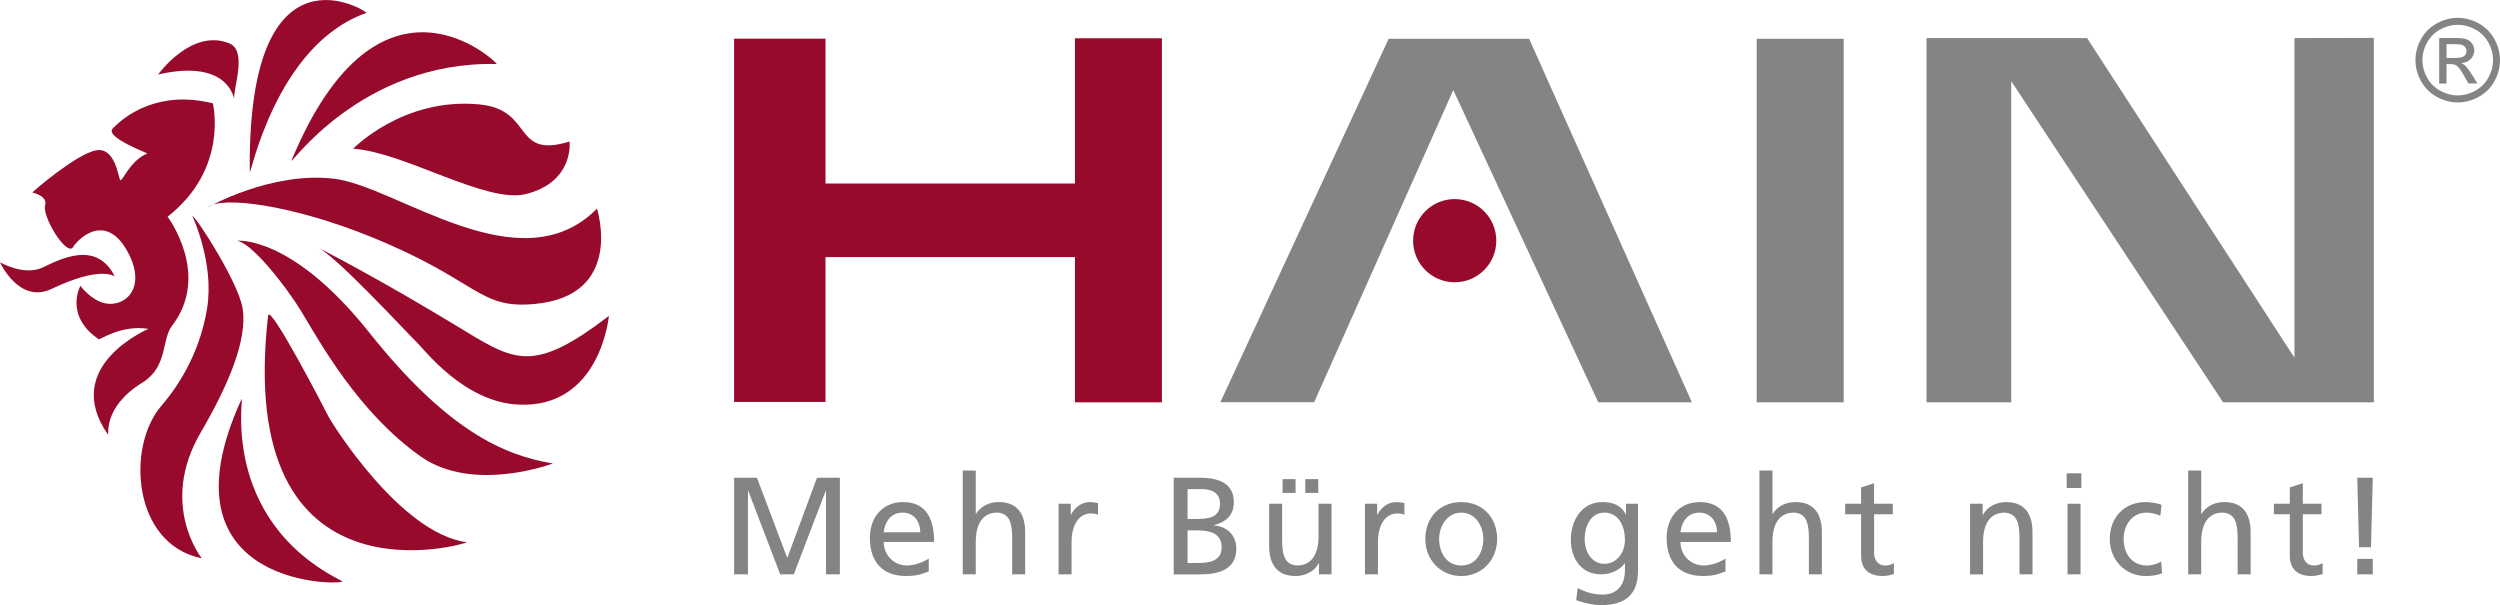
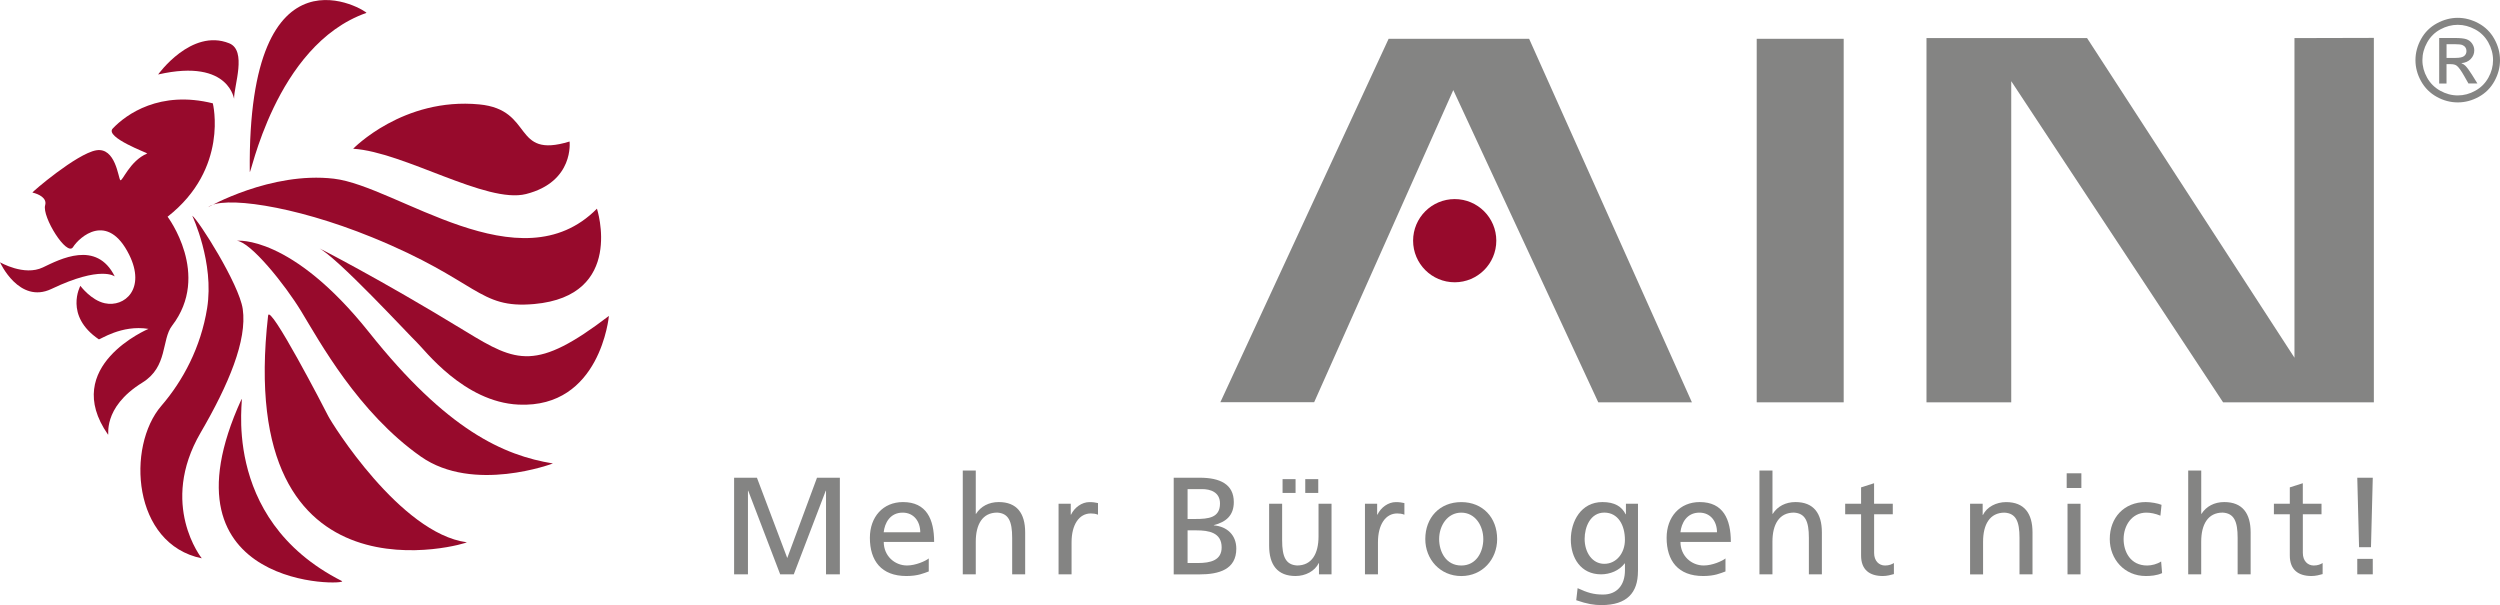
<svg xmlns="http://www.w3.org/2000/svg" id="Ebene_1" data-name="Ebene 1" viewBox="0 0 740.39 179.2">
  <defs>
    <style>
      .cls-1 {
        fill: #970a2c;
      }

      .cls-2 {
        fill: #848483;
      }
    </style>
  </defs>
-   <polygon class="cls-1" points="318.35 11.34 318.35 54.35 244.48 54.35 244.48 11.45 217.4 11.45 217.4 119.04 244.48 119.04 244.48 76.14 318.35 76.14 318.35 119.15 344.11 119.15 344.11 11.34 318.35 11.34" />
  <polyline class="cls-2" points="361.41 119.12 389.2 119.11 430.4 26.68 473.34 119.15 501.07 119.15 452.86 11.49 411.25 11.49 361.71 118.49" />
  <rect class="cls-2" x="520.26" y="11.49" width="25.76" height="107.66" />
  <polyline class="cls-2" points="570.54 119.15 595.64 119.15 595.64 24.04 658.38 119.15 703.03 119.15 703.03 11.22 679.52 11.28 679.52 105.94 618.1 11.28 570.54 11.28 570.54 119.15" />
  <path class="cls-1" d="M443.14,71.28c0,6.8-5.52,12.32-12.32,12.32s-12.32-5.52-12.32-12.32,5.52-12.32,12.32-12.32,12.32,5.52,12.32,12.32" />
  <g>
    <path class="cls-2" d="M217.4,141.48h6.77l8.98,23.78,8.81-23.78h6.77v28.62h-4.1v-24.76h-.08l-9.47,24.76h-4.02l-9.47-24.76h-.08v24.76h-4.1v-28.62Z" />
    <path class="cls-2" d="M275.04,169.24c-1.48.53-3.16,1.35-6.6,1.35-7.42,0-10.82-4.51-10.82-11.32,0-6.19,3.9-10.58,9.8-10.58,6.97,0,9.23,5.08,9.23,11.81h-14.92c0,4.14,3.24,6.97,6.89,6.97,2.54,0,5.49-1.31,6.44-2.09v3.85ZM272.54,157.64c0-3.2-1.89-5.82-5.21-5.82-3.77,0-5.33,3.12-5.62,5.82h10.82Z" />
    <path class="cls-2" d="M285.13,139.35h3.85v12.83h.08c1.39-2.21,3.81-3.49,6.72-3.49,5.41,0,7.83,3.36,7.83,8.98v12.42h-3.85v-10.82c0-4.88-1.07-7.26-4.43-7.46-4.39,0-6.35,3.53-6.35,8.61v9.68h-3.85v-30.75Z" />
    <path class="cls-2" d="M313.5,149.19h3.61v3.24h.08c1.02-2.17,3.24-3.73,5.45-3.73,1.15,0,1.72.12,2.54.29v3.44c-.7-.29-1.48-.37-2.13-.37-3.44,0-5.7,3.28-5.7,8.53v9.51h-3.85v-20.91Z" />
    <path class="cls-2" d="M347.61,141.48h7.75c5.95,0,10.04,1.93,10.04,7.22,0,3.94-2.3,5.9-5.9,6.81v.08c3.9.33,6.64,2.87,6.64,6.89,0,6.15-5.08,7.63-10.91,7.63h-7.63v-28.62ZM351.71,153.7h2.26c3.98,0,7.34-.37,7.34-4.59,0-3.4-2.91-4.26-5.29-4.26h-4.31v8.86ZM351.71,166.74h3.08c3.69,0,7.01-.78,7.01-4.63,0-4.43-3.89-5.04-7.42-5.04h-2.67v9.68Z" />
    <path class="cls-2" d="M394.35,170.1h-3.73v-3.32h-.08c-1.15,2.38-3.94,3.81-6.85,3.81-5.41,0-7.83-3.36-7.83-8.98v-12.42h3.85v10.82c0,4.88,1.07,7.26,4.43,7.46,4.39,0,6.35-3.53,6.35-8.61v-9.68h3.85v20.91ZM379.84,141.89h3.85v4.1h-3.85v-4.1ZM386.56,141.89h3.85v4.1h-3.85v-4.1Z" />
    <path class="cls-2" d="M404.24,149.19h3.61v3.24h.08c1.03-2.17,3.24-3.73,5.45-3.73,1.15,0,1.72.12,2.54.29v3.44c-.7-.29-1.48-.37-2.13-.37-3.44,0-5.7,3.28-5.7,8.53v9.51h-3.85v-20.91Z" />
    <path class="cls-2" d="M432.77,148.7c6.36,0,10.62,4.59,10.62,10.95,0,5.99-4.35,10.95-10.62,10.95s-10.66-4.96-10.66-10.95c0-6.36,4.26-10.95,10.66-10.95ZM432.77,167.48c4.51,0,6.52-4.1,6.52-7.83,0-3.98-2.42-7.83-6.52-7.83s-6.56,3.85-6.56,7.83c0,3.73,2.01,7.83,6.56,7.83Z" />
    <path class="cls-2" d="M485.09,169.2c0,6.36-3.28,10-10.78,10-2.21,0-4.14-.29-7.5-1.44l.41-3.57c2.95,1.35,4.71,1.89,7.54,1.89,4.06,0,6.48-2.75,6.48-7.18v-2.05h-.08c-1.64,2.17-4.35,3.24-7.01,3.24-5.99,0-8.94-4.88-8.94-10.29s3.03-11.11,9.35-11.11c3.69,0,5.74,1.35,6.89,3.61h.08v-3.12h3.57v20.01ZM481.23,159.89c0-4.35-2.01-8.08-6.11-8.08s-5.82,4.22-5.82,7.79c0,3.94,2.21,7.38,5.82,7.38s6.11-3.2,6.11-7.09Z" />
    <path class="cls-2" d="M511,169.24c-1.48.53-3.16,1.35-6.6,1.35-7.42,0-10.82-4.51-10.82-11.32,0-6.19,3.9-10.58,9.8-10.58,6.97,0,9.22,5.08,9.22,11.81h-14.92c0,4.14,3.24,6.97,6.89,6.97,2.54,0,5.49-1.31,6.44-2.09v3.85ZM508.5,157.64c0-3.2-1.89-5.82-5.21-5.82-3.77,0-5.33,3.12-5.62,5.82h10.82Z" />
    <path class="cls-2" d="M521.08,139.35h3.85v12.83h.08c1.39-2.21,3.81-3.49,6.72-3.49,5.41,0,7.83,3.36,7.83,8.98v12.42h-3.85v-10.82c0-4.88-1.07-7.26-4.43-7.46-4.39,0-6.36,3.53-6.36,8.61v9.68h-3.85v-30.75Z" />
    <path class="cls-2" d="M560.57,152.31h-5.54v11.44c0,2.42,1.48,3.73,3.24,3.73,1.19,0,2.05-.37,2.62-.74v3.28c-.86.25-2.05.57-3.28.57-3.98,0-6.44-1.89-6.44-6.07v-12.22h-4.71v-3.12h4.71v-4.84l3.85-1.23v6.07h5.54v3.12Z" />
    <path class="cls-2" d="M583.45,149.19h3.73v3.32h.08c1.15-2.38,3.94-3.81,6.85-3.81,5.41,0,7.83,3.36,7.83,8.98v12.42h-3.85v-10.82c0-4.88-1.07-7.26-4.43-7.46-4.39,0-6.36,3.53-6.36,8.61v9.68h-3.85v-20.91Z" />
    <path class="cls-2" d="M616.41,144.52h-4.35v-4.35h4.35v4.35ZM612.31,149.19h3.85v20.91h-3.85v-20.91Z" />
    <path class="cls-2" d="M639.82,152.72c-1.48-.62-2.95-.9-4.18-.9-4.3,0-6.72,3.85-6.72,7.83,0,3.73,2.01,7.83,6.97,7.83,1.31,0,2.95-.41,4.14-1.19l.29,3.44c-1.6.74-3.44.86-4.84.86-6.31,0-10.66-4.96-10.66-10.95,0-6.36,4.26-10.95,10.66-10.95,1.56,0,3.57.37,4.67.82l-.33,3.2Z" />
    <path class="cls-2" d="M648.06,139.35h3.85v12.83h.08c1.39-2.21,3.81-3.49,6.72-3.49,5.41,0,7.83,3.36,7.83,8.98v12.42h-3.85v-10.82c0-4.88-1.07-7.26-4.43-7.46-4.39,0-6.36,3.53-6.36,8.61v9.68h-3.85v-30.75Z" />
    <path class="cls-2" d="M687.54,152.31h-5.54v11.44c0,2.42,1.48,3.73,3.24,3.73,1.19,0,2.05-.37,2.62-.74v3.28c-.86.25-2.05.57-3.28.57-3.98,0-6.44-1.89-6.44-6.07v-12.22h-4.71v-3.12h4.71v-4.84l3.85-1.23v6.07h5.54v3.12Z" />
    <path class="cls-2" d="M702.18,162.06h-3.53l-.53-20.58h4.59l-.53,20.58ZM698.12,165.51h4.59v4.59h-4.59v-4.59Z" />
  </g>
  <g>
    <path class="cls-1" d="M104.59,44.05s14.8-15.3,37.36-13.13c16.36,1.57,9.59,16.25,26.73,10.99,0,0,1.44,11.94-12.91,15.56-11.7,2.95-36.09-12.45-51.18-13.42Z" />
    <path class="cls-1" d="M94.08,73.28s17.65,8.88,43.95,24.94c15,9.16,20.81,11.76,42.3-4.66,0,0-2.48,27.39-26.75,26.27-16.24-.75-27.89-16.32-30.15-18.45-2.26-2.13-23.98-25.7-29.35-28.1Z" />
    <path class="cls-1" d="M61.64,61.36s18.56-10.62,37.23-8.44c18.67,2.18,55.12,31.94,77.92,8.88,0,0,8.38,25.82-18.58,28.24-16.63,1.49-16.31-6.84-48.01-19.76-23.72-9.67-44.57-12.29-48.56-8.92Z" />
    <path class="cls-1" d="M56.94,63.9s6.58,13.85,4.4,27.39c-1.86,11.55-7.12,21.43-13.54,28.88-10.41,12.06-8.61,40.99,11.96,45.18,0,0-12.77-15.91-.34-37.22,8.28-14.21,13.81-27.34,12.47-36.62-1.07-7.4-13.16-26.42-14.94-27.61Z" />
    <path class="cls-1" d="M70.17,71.3s16.07-1.84,39.15,27.14c23.07,28.99,39.84,36.44,54.43,38.82,0,0-23.52,8.91-39.11-2.04-18.56-13.04-30.04-34.15-35.39-42.95-4.95-8.15-15.01-20.57-19.08-20.96Z" />
    <path class="cls-1" d="M79.41,93.46c.43-3.8,16.74,27.63,17.79,29.75,1.06,2.12,21.33,34.76,41.03,37.39.96.13-68.95,21.51-58.83-67.14Z" />
    <path class="cls-1" d="M71.5,118.28c1.12-2.44-7.26,35.07,29.76,53.8,2.54,1.29-55.81,3.19-29.76-53.8Z" />
    <path class="cls-1" d="M73.97,50.8c.03,2.67,7.29-37.42,34.55-46.98.64-.22-35.27-23.34-34.55,46.98Z" />
-     <path class="cls-1" d="M86.34,47.51c-1.03,2.48,20.23-29.48,60.75-28.55.67.02-34.58-34.47-60.75,28.55Z" />
+     <path class="cls-1" d="M86.34,47.51Z" />
    <path class="cls-1" d="M46.83,22.06s9.81-13.75,21.05-9.24c5.32,2.13,1.4,12.61,1.45,16.35.01,1.11-.73-12.09-22.5-7.11Z" />
    <path class="cls-1" d="M0,77.67s7.15,4.18,12.69,1.53c5.06-2.42,15.9-8.18,21.3,2.67,0,0-4.04-3.33-18.73,3.69-9.63,4.6-15.26-7.89-15.26-7.89Z" />
    <path class="cls-1" d="M63.03,30.62s4.84,19.3-13.4,33.56c0,0,12.94,17.15,1.33,32.28-3.18,4.14-1.2,12.15-8.77,16.83-12.26,7.58-9.71,16.13-10.22,15.4-14.16-20.27,12-31.29,12-31.29-8.01-1.31-14.42,3.29-14.71,3.09-10.32-7.01-5.46-15.84-5.46-15.84,0,0,3.16,4.28,7.25,5.16,5.88,1.27,12.21-4.29,7.21-14.36-6.4-12.9-14.8-5.19-16.63-2.27-1.83,2.92-9.24-9.01-8.26-12.4.61-2.12-1.88-3.32-3.76-3.75-.26-.06,13.1-11.5,18.86-12.51,5.76-1,6.56,8.24,7.15,8.83.59.59,2.76-5.71,7.99-7.9.22-.09-12.67-4.79-10.23-7.38,4.03-4.27,14.02-11.37,29.68-7.46Z" />
  </g>
  <path class="cls-2" d="M727.87,5.28c2.1,0,4.16.54,6.16,1.62s3.56,2.62,4.68,4.63,1.68,4.1,1.68,6.28-.55,4.23-1.65,6.23-2.64,3.54-4.63,4.64c-1.99,1.1-4.07,1.65-6.23,1.65s-4.25-.55-6.23-1.65c-1.99-1.1-3.53-2.65-4.64-4.64s-1.66-4.07-1.66-6.23.56-4.27,1.68-6.28,2.69-3.55,4.69-4.63,4.06-1.62,6.16-1.62ZM727.87,7.35c-1.76,0-3.47.45-5.14,1.35-1.67.9-2.97,2.19-3.91,3.87s-1.41,3.42-1.41,5.24.46,3.53,1.39,5.19c.92,1.65,2.22,2.94,3.88,3.87,1.66.92,3.39,1.39,5.2,1.39s3.54-.46,5.2-1.39c1.66-.92,2.95-2.21,3.87-3.87.92-1.65,1.38-3.38,1.38-5.19s-.47-3.56-1.4-5.24-2.24-2.97-3.91-3.87c-1.67-.9-3.38-1.35-5.13-1.35ZM722.38,24.73v-13.48h4.63c1.58,0,2.73.12,3.44.37s1.27.68,1.69,1.3c.42.62.63,1.28.63,1.98,0,.99-.35,1.84-1.05,2.57-.7.73-1.64,1.14-2.8,1.23.48.2.86.44,1.15.71.54.53,1.21,1.42,1.99,2.67l1.64,2.64h-2.66l-1.2-2.12c-.94-1.67-1.7-2.72-2.27-3.14-.4-.31-.98-.46-1.74-.46h-1.28v5.73h-2.17ZM724.55,17.15h2.64c1.26,0,2.12-.19,2.58-.56.46-.38.69-.87.69-1.49,0-.4-.11-.76-.33-1.07-.22-.32-.53-.55-.92-.71-.39-.15-1.12-.23-2.18-.23h-2.47v4.07Z" />
</svg>